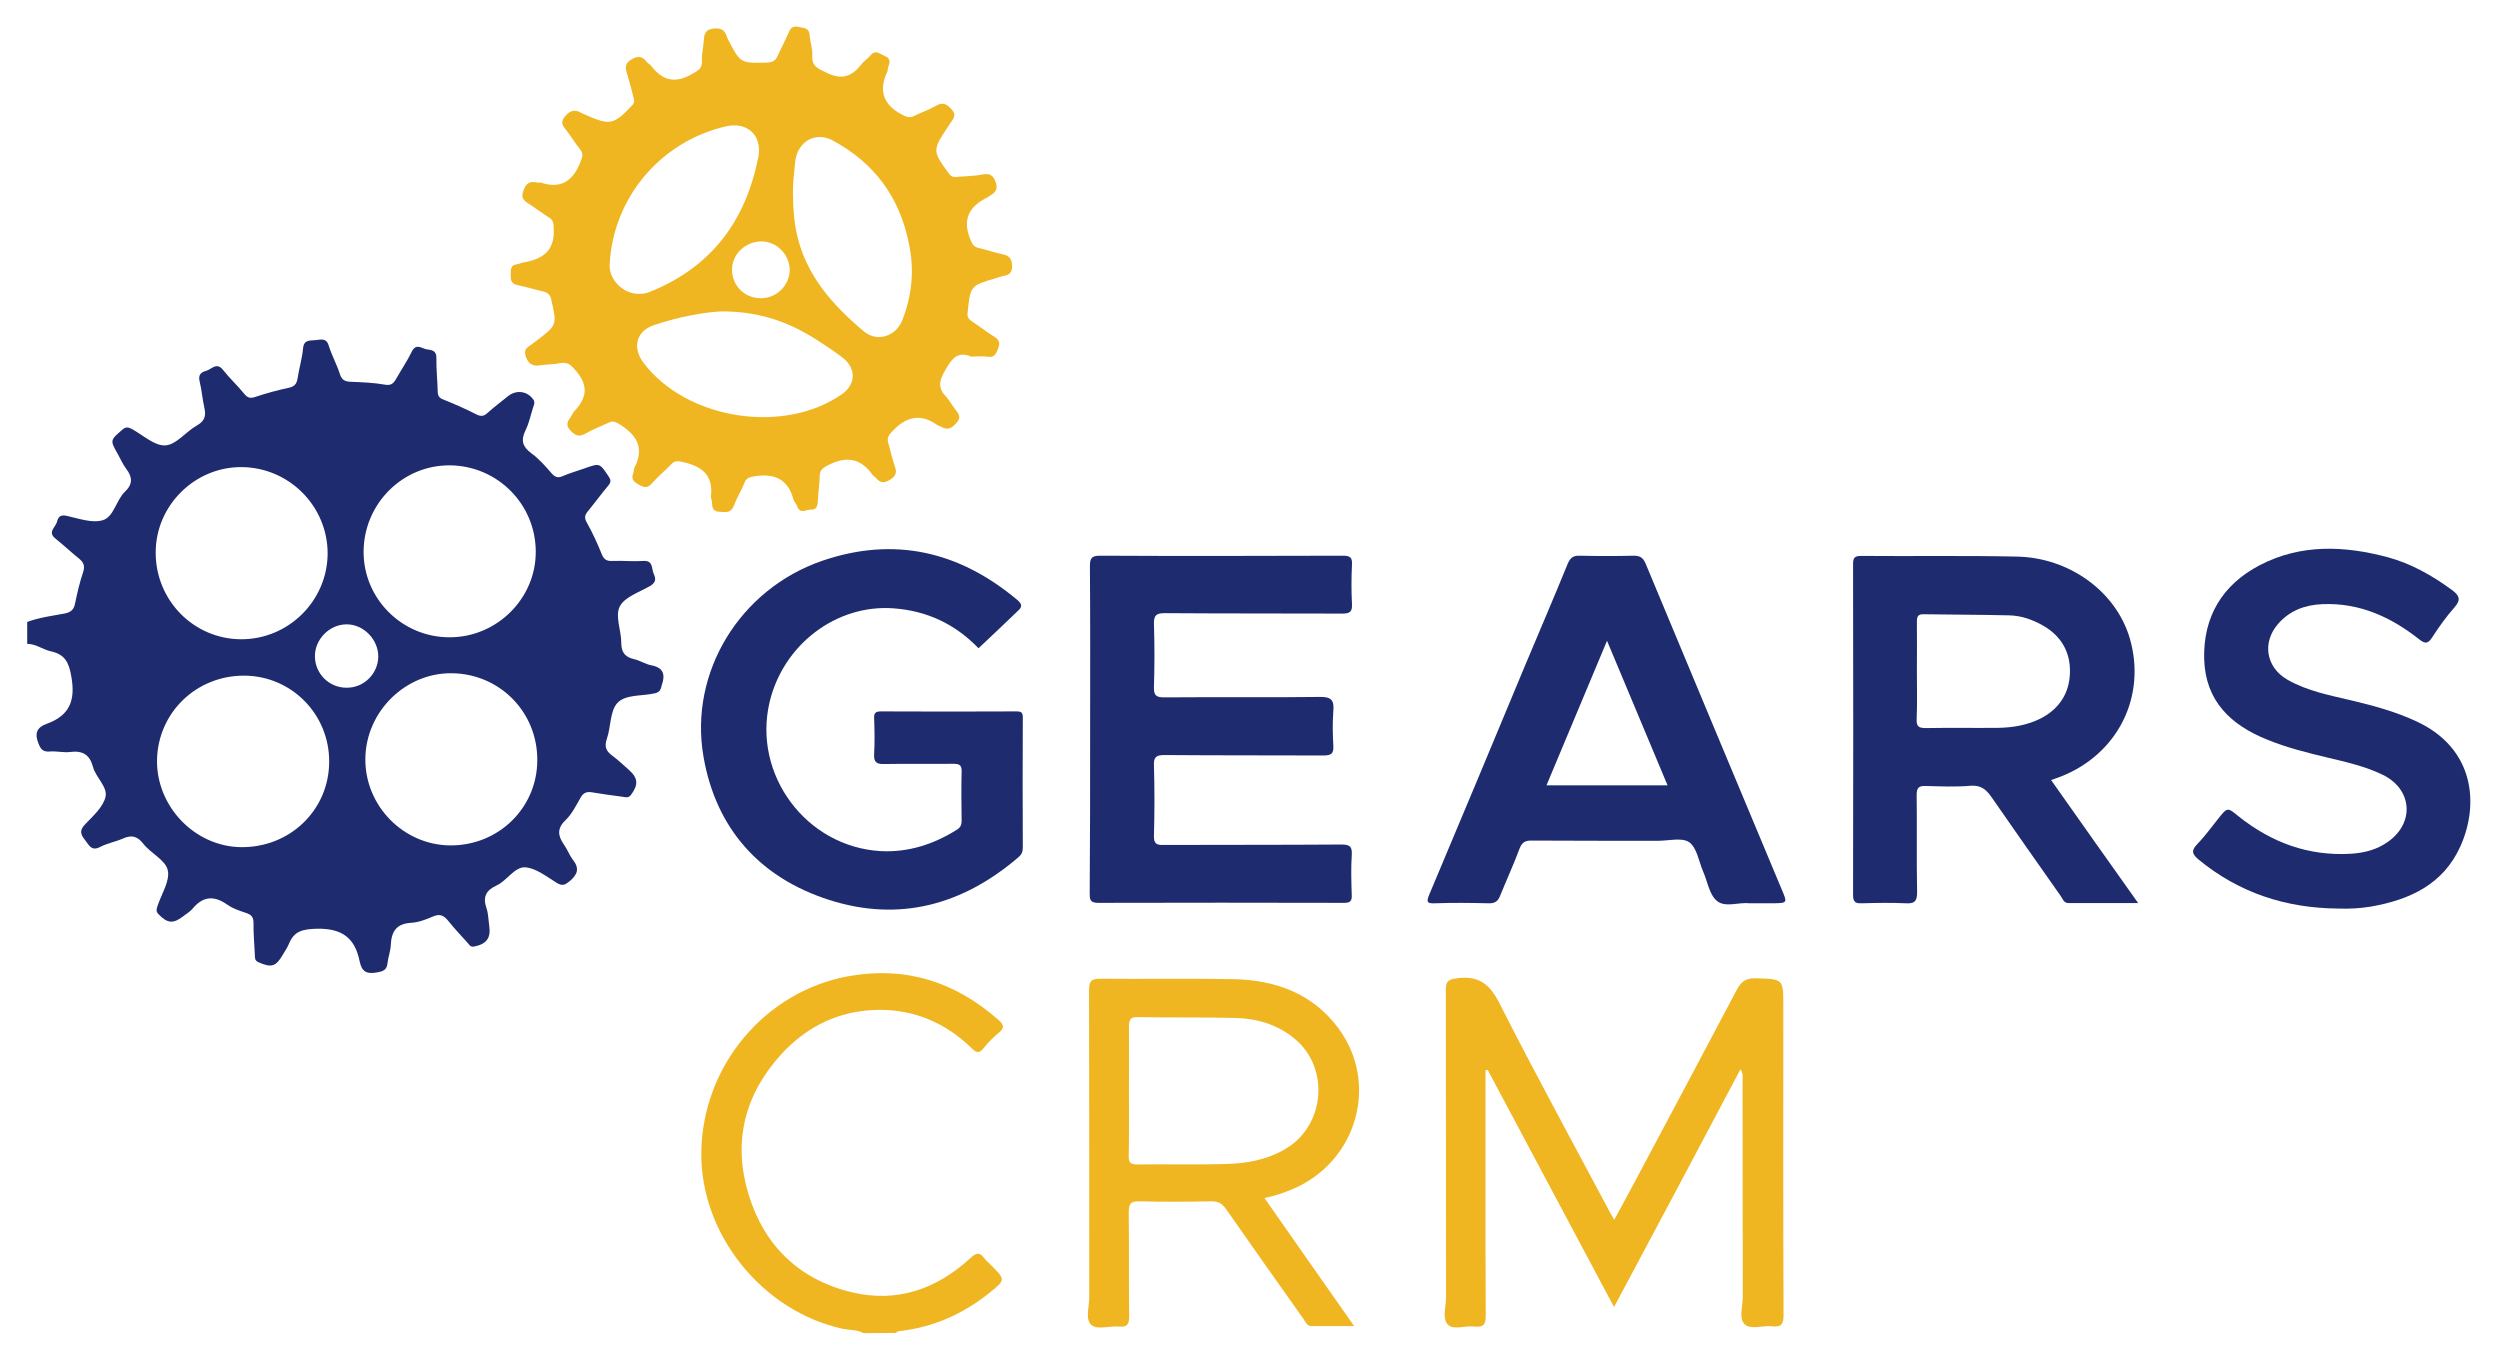
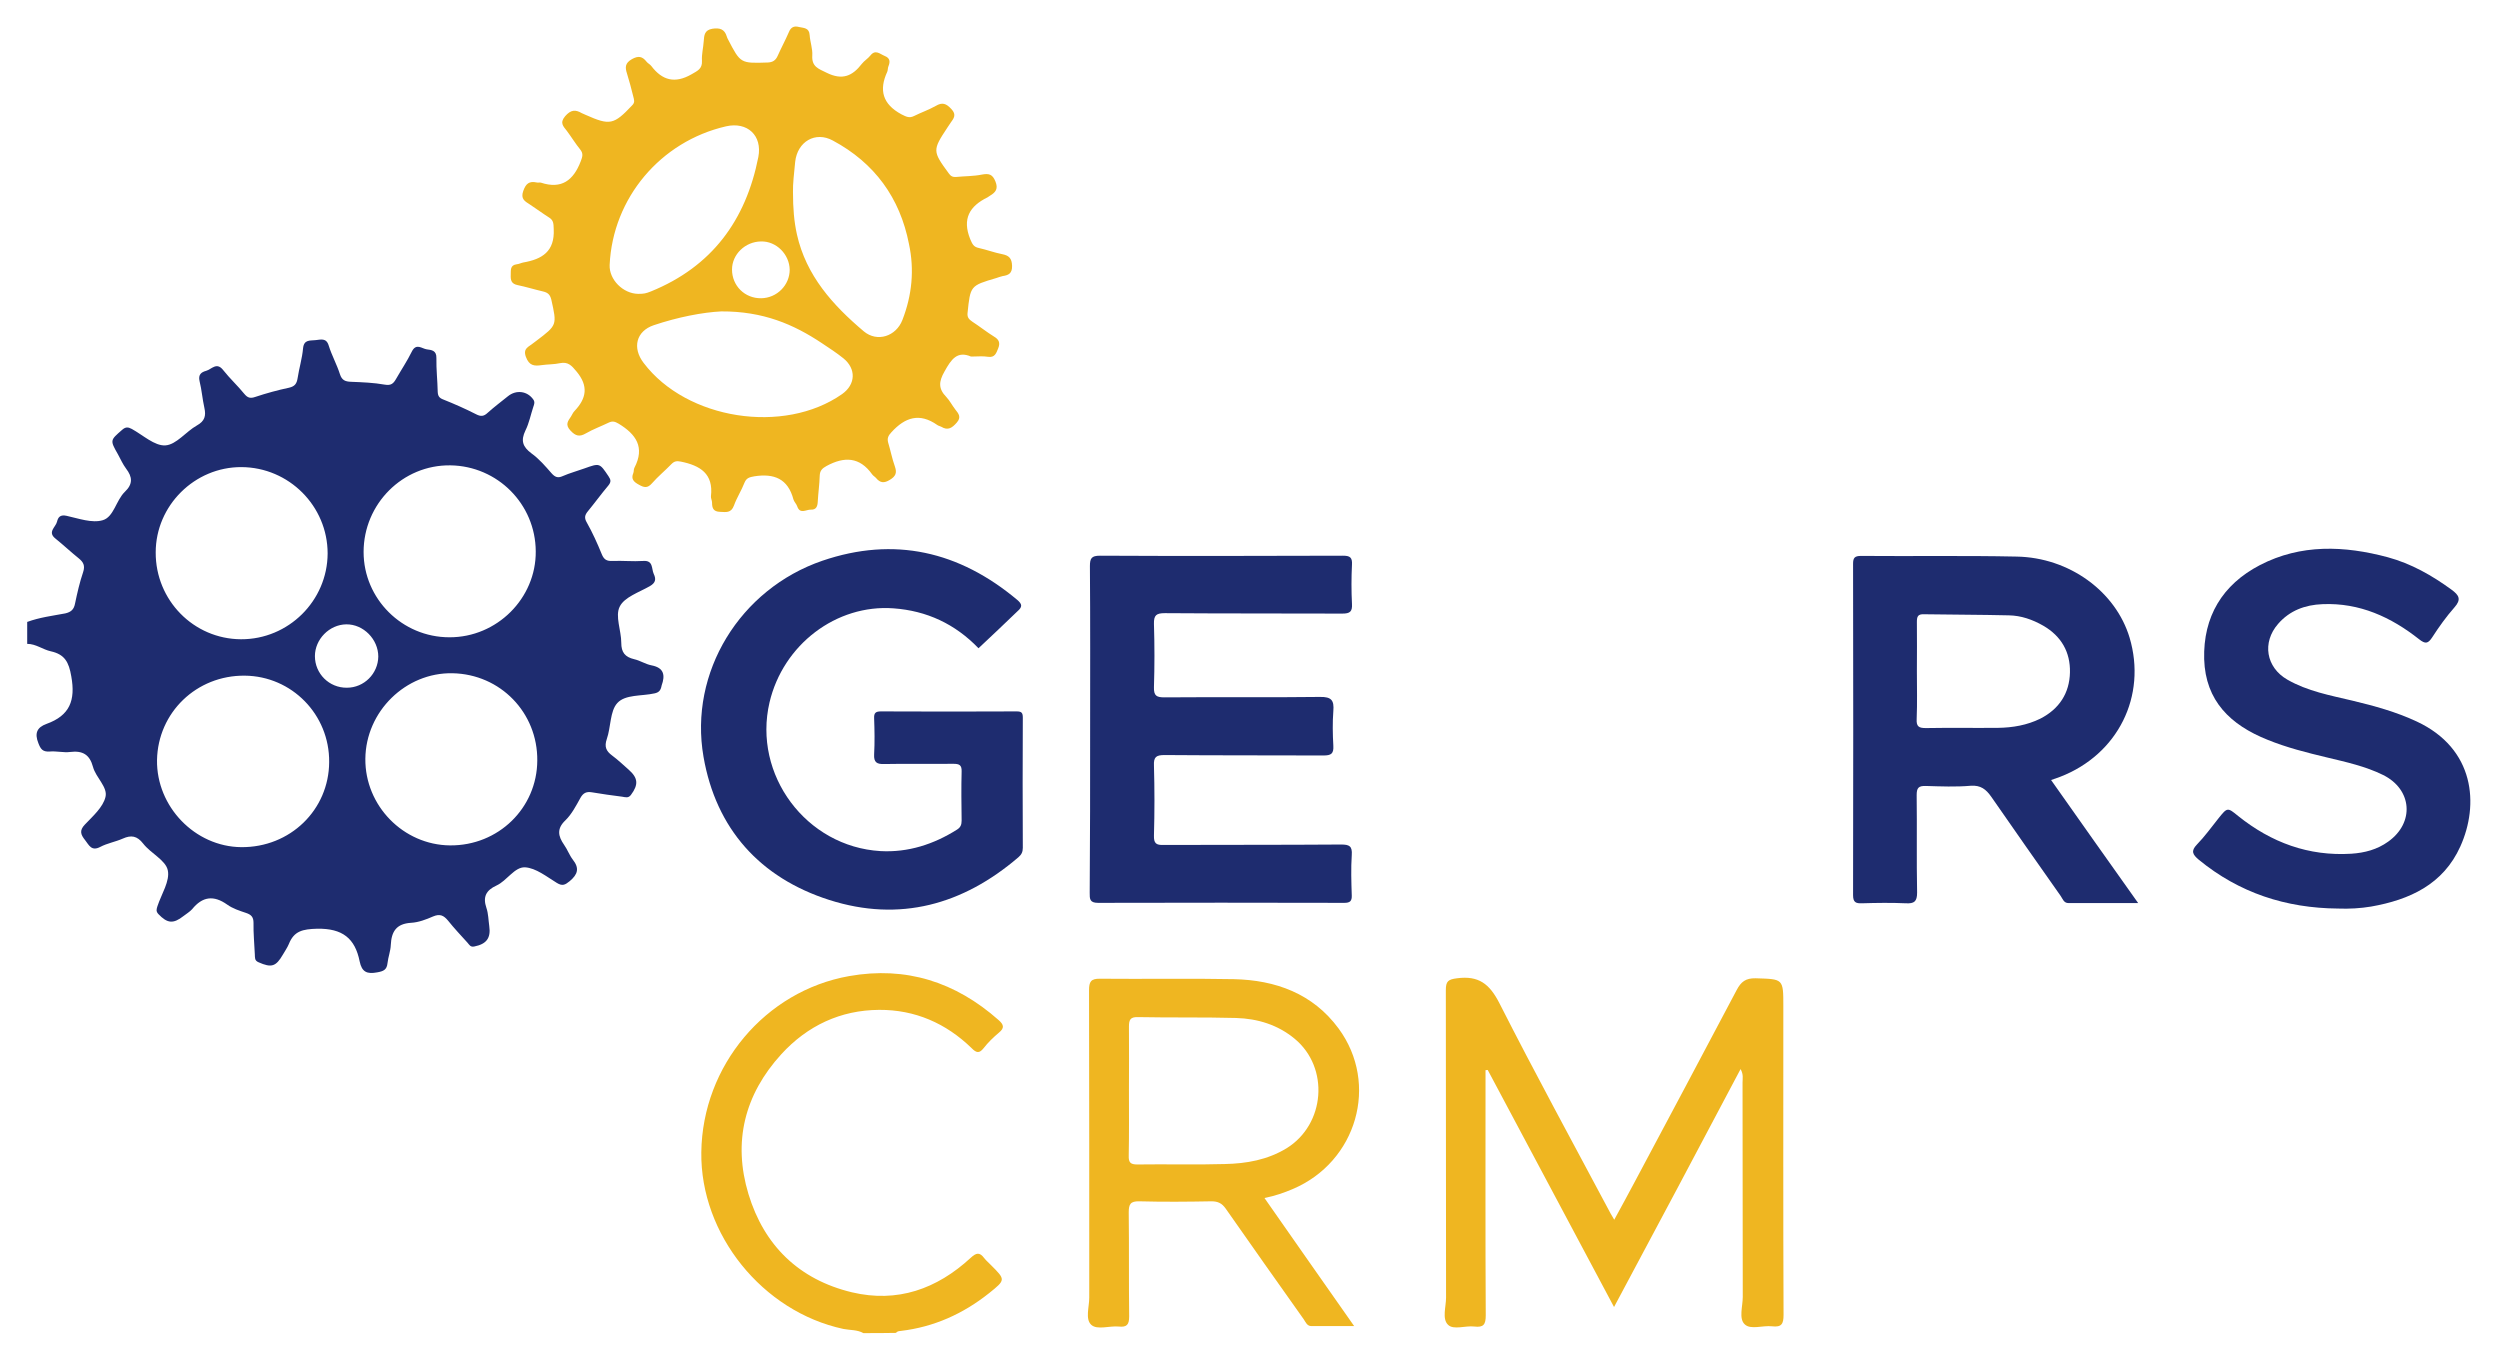
<svg xmlns="http://www.w3.org/2000/svg" version="1.1" id="Layer_1" x="0px" y="0px" viewBox="0 0 1140 620" style="enable-background:new 0 0 1140 620;" xml:space="preserve">
  <style type="text/css">
	.st0{fill:#EFB621;}
	.st1{fill:#1E2C6F;}
</style>
  <g>
    <path class="st0" d="M393.7,607.9c-2.8-1.6-6.1-1.3-9.1-1.9c-36.9-7.9-65.3-43.1-64.8-80.6c0.5-39.4,29.1-73.5,67.4-80.3   c26-4.6,48.5,2.7,68.1,20c2.4,2.1,2.9,3.6,0.2,5.8c-2.5,2.1-5,4.5-7,7.1c-2,2.5-3.3,2.1-5.4,0c-11.7-11.4-25.9-17.6-42.2-17.5   c-17.6,0.1-32.7,7.2-44.6,20.2c-16.8,18.4-22.2,40-15,63.8c7.1,23.4,23,39,47.2,44.8c20.7,4.9,38.7-1.5,54.1-15.7   c2.6-2.4,4.1-2.7,6.2,0.1c0.9,1.2,2.1,2.1,3.1,3.2c6.7,6.7,6.7,6.7-0.9,12.8c-11.8,9.4-25.1,15.4-40.2,17.2   c-0.8,0.1-1.7,0.1-2.2,0.9C403.7,607.9,398.7,607.9,393.7,607.9z" />
    <path class="st1" d="M497.1,333c0-24.9,0.1-49.9-0.1-74.8c0-3.6,0.7-4.8,4.6-4.8c36.9,0.2,73.9,0.1,110.8,0c3.2,0,4.3,0.8,4.1,4.1   c-0.3,6-0.3,12,0,17.9c0.2,3.5-0.9,4.4-4.4,4.4c-27-0.1-53.9,0-80.9-0.2c-3.9,0-5.1,0.9-5,4.9c0.3,9.6,0.3,19.3,0,28.9   c-0.1,3.9,1.2,4.6,4.8,4.6c23.6-0.2,47.3,0.1,70.9-0.2c5.3-0.1,6.5,1.6,6.1,6.4c-0.4,5.3-0.3,10.6,0,15.9c0.2,3.6-1,4.4-4.5,4.4   c-24.1-0.1-48.3,0-72.4-0.2c-3.8,0-5.1,0.8-4.9,4.8c0.3,10.6,0.3,21.3,0,31.9c-0.1,3.6,1,4.4,4.4,4.3c27-0.1,53.9,0,80.9-0.2   c3.8,0,5.2,0.7,4.9,4.8c-0.4,6.1-0.2,12.3,0,18.4c0.1,2.6-0.8,3.4-3.4,3.4c-37.4-0.1-74.9-0.1-112.3,0c-3.9,0-3.8-1.9-3.8-4.6   C497.1,382.5,497.1,357.7,497.1,333z" />
    <path class="st1" d="M446.2,295.6c-10.7-11.1-23.6-17.1-38.8-18.2c-26-1.9-50.3,16.5-56.5,42.9c-7.7,33,16.7,65.8,50.6,67.8   c12.6,0.7,24.3-3.1,34.9-9.8c1.6-1,2.1-2.2,2.1-4.1c-0.1-7.5-0.2-15,0-22.4c0.1-3-1.1-3.5-3.8-3.5c-10.5,0.1-21-0.1-31.5,0.1   c-3.3,0.1-4.8-0.7-4.6-4.4c0.3-5.5,0.2-11,0-16.5c-0.1-2.4,0.7-3.1,3.1-3.1c20.6,0.1,41.3,0.1,61.9,0c2.2,0,2.8,0.6,2.8,2.8   c-0.1,19.8-0.1,39.6,0,59.4c0,1.9-0.6,3.1-2,4.3c-25.3,21.7-54.2,29.7-86.2,19.5c-31.6-10.1-51.7-32.4-57.4-65.3   c-6.7-38.5,16.6-76.5,54.2-89.4c32.8-11.2,62.4-4.3,88.8,17.8c2.5,2.1,2.4,3.3,0.1,5.3C458.2,284.3,452.3,289.9,446.2,295.6z" />
    <path class="st0" d="M736,596c-19.4-36.5-38.5-72.3-57.6-108.1c-0.3,0-0.6,0.1-1,0.1c0,1.7,0,3.4,0,5.1c0,35.6-0.1,71.2,0.1,106.7   c0,4.2-1,5.6-5.2,5.1c-4.1-0.5-9.5,1.7-12-0.8c-2.8-2.7-0.9-8.2-0.9-12.4c-0.1-46.7,0-93.4-0.1-140.2c0-4,1-4.9,5.1-5.4   c9.8-1.3,14.8,2.5,19.3,11.3c16.4,32.3,33.7,64,50.7,95.9c0.4,0.7,0.8,1.4,1.7,2.9c3.3-6,6.3-11.6,9.3-17.2   c15.5-29.1,31.1-58.3,46.5-87.5c2-3.8,4.1-5.5,8.7-5.4c12.6,0.4,12.6,0.1,12.6,12.8c0,46.9-0.1,93.8,0.1,140.7   c0,4.1-0.9,5.7-5.2,5.2c-4.3-0.5-9.8,1.7-12.5-0.9c-2.8-2.6-0.9-8.2-0.9-12.5c-0.1-32.6,0-65.2-0.1-97.8c0-1.7,0.5-3.6-0.9-6.1   C774.5,523.9,755.5,559.5,736,596z" />
    <path class="st1" d="M1066.1,414.3c-23.7-0.2-45-7.1-63.5-22.3c-2.7-2.3-3.7-3.9-0.8-6.9c3.6-3.7,6.6-7.9,9.8-11.9   c4.1-5.1,4.1-5.1,9-1.1c15.1,12.1,32.1,18.4,51.6,17.2c6.1-0.4,11.8-1.9,16.8-5.5c12.1-8.6,11-23.8-2.3-30.4   c-8.1-4-16.9-5.9-25.6-8c-9.2-2.2-18.4-4.5-27.2-8.1c-16.7-6.7-28.2-17.6-28.8-36.7c-0.5-19.4,8.3-34,25.4-42.9   c18.7-9.7,38.5-8.9,58.3-3.6c10.7,2.9,20.2,8.3,29.1,14.8c3.4,2.5,4.6,4.4,1.3,8.1c-3.7,4.2-7,8.8-10.1,13.6   c-1.9,2.9-3.1,3.2-6,0.9c-12.8-10.1-27.1-16.7-44-16c-8,0.3-15,2.9-20.3,9c-7.4,8.5-5.5,19.8,4.2,25.4c9.2,5.3,19.6,7.2,29.7,9.6   c10,2.4,19.9,5.1,29.3,9.5c26.6,12.4,28.5,38,19.9,57c-7.8,17.3-23.1,24.3-40.7,27.4C1076.4,414.2,1071.3,414.5,1066.1,414.3z" />
    <path class="st1" d="M297.1,303.4c-2.7-0.5-5.2-2.2-7.9-2.8c-4.2-1-5.9-3.1-5.9-7.5c0-5.6-2.9-12.2-0.7-16.5   c2.1-4.3,8.8-6.5,13.7-9.3c2.6-1.5,3-3.1,1.8-5.6c-1.1-2.4-0.1-6.3-4.9-5.9c-4.6,0.3-9.3-0.2-14,0c-2.5,0.1-3.8-0.6-4.8-3.1   c-2-4.9-4.2-9.8-6.8-14.4c-1.3-2.2-0.9-3.5,0.5-5.2c3.2-3.9,6.1-7.9,9.3-11.7c1.3-1.6,1.2-2.6,0.1-4.2c-4.1-6.1-4-6.1-11-3.6   c-3.3,1.2-6.7,2.1-9.9,3.5c-2.2,1-3.5,0.5-5.1-1.3c-2.8-3.2-5.7-6.6-9.2-9.1c-4-3-4.9-5.8-2.7-10.4c1.7-3.4,2.4-7.2,3.6-10.8   c0.4-1.1,0.8-2.2,0-3.3c-2.7-3.9-7.8-4.6-11.6-1.5c-3.1,2.5-6.3,4.9-9.3,7.6c-1.7,1.6-3.1,1.7-5.2,0.6c-4.9-2.5-9.9-4.7-14.9-6.7   c-1.9-0.7-2.5-1.6-2.6-3.5c-0.1-5.1-0.7-10.3-0.6-15.4c0.1-3.6-2.3-3.7-4.4-4c-2.2-0.3-4.8-3-6.8,1c-2.1,4.3-4.8,8.3-7.2,12.5   c-1.2,2.1-2.3,3.1-5.1,2.6c-5.1-0.9-10.2-1.1-15.4-1.3c-2.7-0.1-4.2-0.7-5.1-3.5c-1.4-4.4-3.7-8.5-5.1-13c-1.1-3.7-3.7-2.7-6-2.5   c-2.4,0.3-5.3-0.4-5.7,3.7c-0.4,4.6-1.8,9.1-2.5,13.7c-0.4,2.5-1.3,3.7-3.9,4.3c-5.2,1.1-10.3,2.5-15.4,4.2c-2.3,0.8-3.5,0.4-5-1.4   c-3-3.7-6.6-7-9.6-10.8c-3-3.9-5.3-0.4-7.8,0.3c-2.2,0.6-3.7,1.7-3,4.7c1,4,1.3,8.2,2.2,12.2c0.8,3.6,0.2,6-3.4,8   c-5,2.8-9.4,8.8-14.4,9.1c-4.9,0.3-10.2-4.7-15.3-7.5c-1.7-0.9-2.8-1-4.4,0.4c-5.5,4.8-5.6,4.7-1.9,11.2c1.2,2.2,2.2,4.5,3.7,6.5   c2.9,3.8,3.2,7-0.6,10.6c-4,3.9-5,11.4-10,12.9c-4.9,1.5-11.1-0.8-16.6-2c-2.8-0.6-3.8,0.6-4.3,2.7c-0.6,2.5-4.5,4.7-0.7,7.7   c3.6,2.9,7,6.1,10.6,9c2.1,1.7,3,3.3,2,6.3c-1.6,4.7-2.7,9.6-3.7,14.4c-0.5,2.6-1.8,3.8-4.4,4.4c-5.8,1.1-11.7,1.8-17.4,3.9   c0,3.3,0,6.7,0,10c4,0,7.1,2.6,10.8,3.4c6.3,1.4,8.2,4.9,9.3,11.4c2,11-0.7,17.9-11.3,21.7c-4.4,1.6-5.5,4.3-3.7,8.8   c1,2.6,1.9,4,5.1,3.8c3.1-0.3,6.4,0.6,9.4,0.2c5.7-0.7,8.9,1.2,10.4,6.8c1.3,4.9,6.8,9.2,5.7,13.7c-1.1,4.7-5.8,8.8-9.4,12.6   c-2.7,2.8-1.8,4.7,0.1,7.1c1.8,2.3,2.9,5.2,6.9,3.1c3.2-1.7,6.9-2.3,10.3-3.8c3.8-1.7,6.5-1.3,9.3,2.3c3.4,4.4,10.2,7.5,11.2,12.1   c1.1,4.9-2.9,10.9-4.7,16.4c-0.4,1.3-0.8,2.3,0.4,3.6c4.1,4.3,6.8,4.6,11.5,0.9c1.3-1,2.8-1.9,3.9-3.1c4.7-5.8,9.8-6.5,16-2.1   c2.5,1.8,5.6,2.8,8.6,3.8c2.4,0.8,3.4,1.9,3.4,4.5c-0.1,4.8,0.4,9.6,0.6,14.4c0.1,1.5-0.2,2.8,1.7,3.6c5.9,2.6,7.9,2,11.1-3.5   c0.9-1.6,2-3.1,2.7-4.8c2.4-6,6.3-6.8,12.9-7c11.6-0.2,17.3,4.4,19.4,14.9c1,4.8,3.3,5.9,8,5c2.9-0.5,4.4-1.2,4.7-4.2   c0.3-2.8,1.4-5.5,1.5-8.3c0.3-6.1,2.5-9.7,9.3-10.1c3.4-0.2,6.8-1.5,10-2.9c3.1-1.3,4.8-0.5,6.8,1.9c2.8,3.5,5.9,6.8,8.9,10.1   c0.8,0.9,1.3,2.1,3.1,1.7c5.5-1.1,7.6-3.8,6.8-9.3c-0.4-2.8-0.4-5.7-1.3-8.3c-1.7-5-0.2-8,4.6-10.2c4.8-2.2,8.2-8.5,13-8.3   c5,0.3,9.9,4.3,14.5,7.1c2.6,1.6,3.8,0.9,5.9-0.8c3.7-3.1,4.5-5.9,1.4-9.8c-1.6-2.1-2.5-4.7-4-6.8c-2.7-3.9-3.4-7.3,0.6-11.1   c2.9-2.8,4.9-6.7,6.9-10.3c1.3-2.3,2.8-2.9,5.2-2.5c4.6,0.8,9.2,1.4,13.8,2c1.4,0.2,2.8,0.8,4-0.8c3.5-4.7,3.3-7.7-1-11.5   c-2.5-2.2-4.9-4.5-7.6-6.5c-2.7-2-3.6-4-2.4-7.5c1.9-5.4,1.4-12.7,4.8-16.4c3.6-4,11.1-3.1,16.9-4.4c2-0.4,2.9-1.3,3.3-3.6   C303.4,307.9,302.8,304.5,297.1,303.4z M205.4,212.2c21.5,0.3,38.8,17.7,38.9,39.2c0.2,21.4-17.7,39.3-39.4,39.2   c-21.5,0-39.1-17.5-39.1-38.9C165.8,229.8,183.6,211.9,205.4,212.2z M110.1,213c21.7,0.1,39.3,17.8,39.3,39.4   c-0.1,21.6-17.9,39.2-39.5,39.1c-21.6-0.1-39-17.8-38.9-39.6C71,230.5,88.8,212.9,110.1,213z M110,386.3   c-21.1-0.2-38.7-18.5-38.4-39.7c0.4-21.7,18-38.7,40-38.5c21.5,0.2,38.7,17.8,38.5,39.4C150,369.3,132.3,386.5,110,386.3z    M158.2,313.6c-8.1,0.1-14.6-6.4-14.6-14.4c0-7.7,6.6-14.4,14.3-14.5c7.8-0.1,14.6,6.8,14.6,14.7   C172.4,307.2,166,313.6,158.2,313.6z M205.2,385.5c-21.3-0.2-38.8-18.1-38.6-39.5c0.2-21.6,18.4-39.4,39.7-39   c21.9,0.4,38.9,18,38.7,39.8C244.9,368.5,227.2,385.7,205.2,385.5z" />
    <path class="st0" d="M461.5,121.2c-0.1-3.4-1.4-4.7-4.5-5.3c-3.6-0.7-7-2-10.6-2.8c-2.5-0.5-3-1.8-4-4.1c-3.7-9.2-0.3-15,7.9-19   c0.4-0.2,0.8-0.6,1.2-0.8c2.5-1.5,3.8-3.1,2.4-6.5c-1.3-3.2-2.9-3.7-6.1-3.1c-3.9,0.8-7.9,0.7-11.9,1.1c-1.5,0.1-2.4-0.4-3.3-1.7   c-7.4-10.1-7.4-10.5-0.6-20.8c0.5-0.7,0.9-1.4,1.4-2.1c1.4-2,3-3.7,0.4-6.4c-2.3-2.5-4.1-3.2-7.1-1.4c-3.2,1.8-6.7,3-9.9,4.6   c-2.2,1.1-3.6,0.3-5.8-0.8c-8.5-4.6-10.3-11-6.4-19.4c0.3-0.7,0.2-1.7,0.5-2.4c0.9-2.2,0.8-3.8-1.7-4.8c-2.2-0.9-4.2-3.1-6.5-0.2   c-1.1,1.4-2.8,2.4-3.9,3.8c-4.3,5.6-8.9,7.6-16,4.1c-3.9-1.9-6.9-2.8-6.6-7.9c0.2-3.1-1-6.2-1.2-9.3c-0.2-3.4-2.7-3.2-4.9-3.7   c-2.2-0.6-3.7,0.1-4.6,2.4c-1.6,3.7-3.5,7.2-5.1,10.8c-0.9,2-2.2,2.9-4.5,3C337.7,28.9,337.7,29,332,18c-0.2-0.4-0.5-0.9-0.6-1.4   c-1-3.3-3.2-4-6.5-3.5c-3.7,0.6-3.8,3-4,5.7c-0.2,3-1,6-0.8,8.9c0.2,3.8-2.1,4.6-4.8,6.2c-7.5,4.3-13.3,2.8-18.3-3.8   c-0.6-0.8-1.6-1.2-2.2-2c-1.9-2.4-3.7-2.8-6.7-1.1c-3.1,1.8-3.1,3.7-2.2,6.5c1.1,3.5,2,7,2.9,10.6c0.3,1.3,0.9,2.6-0.6,4   c-8.3,8.8-10.1,9.2-21.1,4.3c-0.6-0.3-1.2-0.5-1.8-0.8c-2.9-1.7-5-1.6-7.6,1.4c-2.6,3.1-0.8,4.6,0.8,6.7c2.1,2.8,3.9,5.8,6.1,8.5   c1.5,1.9,1,3.3,0.2,5.4c-3.3,8.6-8.7,12.8-18.1,9.7c-0.6-0.2-1.3,0.1-2-0.1c-3.4-0.7-4.9,0.5-6.1,3.9c-1.3,3.7,0.8,4.7,3.1,6.2   c2.9,1.9,5.7,4,8.7,5.9c2.1,1.3,2,2.9,2.1,5.3c0.5,10.2-5.3,13.7-13.9,15.2c-1,0.2-1.9,0.7-2.9,0.8c-3.2,0.4-2.7,2.7-2.8,4.8   c-0.1,2.4,0.2,4.1,3.1,4.7c3.9,0.8,7.7,2,11.6,2.9c2.1,0.5,3.2,1.3,3.8,3.7c2.6,11.7,2.7,11.6-6.8,18.8c-0.5,0.4-1.1,0.8-1.6,1.2   c-1.9,1.6-4.6,2.2-3.2,6.1c1.5,4.1,3.8,4.3,7.2,3.8c2.8-0.4,5.7-0.3,8.4-0.9c3.6-0.7,5.2,1,7.5,3.8c5.5,6.6,4.6,12.2-0.9,18   c-0.7,0.7-1.1,1.7-1.6,2.5c-1.4,2.1-2.8,3.7-0.3,6.4c2.4,2.6,4.2,3,7.1,1.3c3.3-1.9,6.9-3.2,10.4-4.9c1.7-0.8,2.8-0.5,4.5,0.5   c7.9,4.8,12.1,10.7,7.2,20.1c-0.4,0.7-0.2,1.7-0.5,2.4c-1.2,2.8,0.3,4.1,2.5,5.3c2.3,1.3,3.9,1.8,6-0.6c2.7-3.1,6-5.8,8.9-8.8   c1.3-1.3,2.4-1.5,4.3-1.1c8.8,1.8,14.9,5.5,13.7,15.8c-0.1,0.9,0.5,1.9,0.5,2.9c0,2.5,0.6,4.1,3.6,4.2c2.7,0.1,5.1,0.7,6.4-2.9   c1.3-3.6,3.4-6.8,4.8-10.4c0.9-2.2,2.3-2.5,4.5-2.9c9-1.4,15.3,1.1,17.8,10.5c0.3,1.1,1.3,2,1.7,3.1c1.3,3.9,4.1,1.5,6.3,1.6   c2.4,0.1,3-1.5,3.1-3.6c0.2-4,0.8-7.9,0.9-11.9c0.1-2.3,1.1-3.3,3.1-4.4c8.1-4.4,15.1-4.2,20.8,3.8c0.5,0.7,1.3,1.1,1.8,1.7   c1.9,2.3,3.7,2.4,6.3,0.8c2.6-1.6,3.3-3.1,2.3-6c-1.3-3.6-2-7.4-3.1-11c-0.5-1.9,0-3.1,1.5-4.7c6.2-6.8,12.8-9,20.9-3.3   c0.5,0.4,1.3,0.5,1.8,0.8c3.1,1.9,5,0.5,7.1-1.9c2.2-2.5,0.8-4.1-0.7-6c-1.4-1.8-2.5-4-4.1-5.7c-3.6-3.7-3.5-6.9-0.8-11.6   c3.1-5.6,5.8-9.5,12.1-6.8c3,0,5.4-0.3,7.7,0.1c3.2,0.5,3.8-1.7,4.7-3.9c1-2.5,0.3-4-1.9-5.3c-3.4-2.1-6.5-4.6-9.9-6.8   c-1.4-1-2.4-1.8-2.2-3.9c1.3-12.5,1.2-12.5,13.1-16c1-0.3,1.9-0.7,2.9-0.9C459.9,125.5,461.6,124.7,461.5,121.2z M360.1,123   c0,7-5.8,12.9-13,13c-7.5,0.1-13.3-5.7-13.3-13.1c0-6.9,6-12.7,13.2-12.8C354,109.9,360,116,360.1,123z M278,120.8   c1.4-30.4,23.1-56.3,53.1-63.2c9.7-2.2,16.6,4.2,14.7,14c-5.7,28.9-21.2,50-49,61.3c-2.3,0.9-3.1,1.1-5.8,1.1   C284.1,133.9,277.7,127.5,278,120.8z M384,179.7c-26.5,18.6-70.9,11.7-90.5-14.2c-5.3-6.9-3.4-14.5,4.6-17.2   c11-3.7,22.4-5.9,30.8-6.3c19.1-0.1,33,5.9,45.9,14.5c3.3,2.2,6.7,4.4,9.8,6.9C390.5,168.2,390.2,175.3,384,179.7z M411.5,145.9   c-2.9,7.5-11.5,10.3-17.6,5.2c-14.1-11.9-26.3-25.4-30.5-44.2c-1.3-5.9-1.8-11.8-1.8-19.4c-0.1-3.5,0.5-8.6,1-13.7   c1-9.2,9.2-14.1,17.2-9.7c19,10.2,30.6,26.1,34.7,47.2C417,123,415.9,134.6,411.5,145.9z" />
    <path class="st1" d="M935.3,355.7c1.7-0.6,3-1.1,4.2-1.5c26.3-10.2,39.5-36.8,31.6-63.4c-6.3-21-27.4-36.6-51.6-37   c-23.6-0.5-47.3-0.1-70.9-0.3c-2.9,0-3.6,0.9-3.6,3.6c0.1,50.4,0.1,100.7,0,151.1c0,3.3,1.3,3.8,4.1,3.7c6.7-0.2,13.3-0.3,20,0   c3.8,0.2,5.1-0.8,5.1-4.9c-0.3-14.8,0-29.6-0.2-44.4c0-3.3,0.8-4.3,4.2-4.2c6.8,0.2,13.7,0.5,20.5-0.1c4.5-0.3,6.9,1.6,9.3,5   c10.5,15.2,21.1,30.2,31.7,45.3c0.9,1.3,1.4,3.2,3.5,3.2c10.2,0,20.5,0,31.8,0C961.4,392.7,948.5,374.4,935.3,355.7z M911.1,331.9   c-11,0.1-21.9-0.1-32.9,0.1c-3.1,0-4.4-0.6-4.2-4.1c0.3-7.3,0.1-14.6,0.1-21.9c0-7.5,0.1-14.9,0-22.4c0-2.4,0.4-3.6,3.2-3.5   c12.9,0.2,25.9,0.2,38.8,0.5c5.5,0.1,10.7,1.9,15.6,4.7c8.3,4.8,12.4,12.1,12.2,21.3c-0.2,9.5-4.9,16.7-13.5,21.1   C924.3,330.7,917.8,331.8,911.1,331.9z" />
-     <path class="st1" d="M812.6,405.9c-20.8-49.6-41.5-99.3-62.2-148.9c-1.2-2.8-2.6-3.6-5.5-3.6c-8.1,0.2-16.3,0.2-24.5,0   c-3-0.1-4.3,0.9-5.5,3.6c-6.3,15.5-12.9,30.8-19.4,46.3c-14.5,34.8-29,69.7-43.7,104.5c-1.3,3.2-1.4,4.3,2.5,4.1   c8.1-0.3,16.3-0.2,24.5,0c2.7,0.1,4.2-0.8,5.2-3.3c2.9-7.2,6.2-14.3,8.9-21.6c1.2-3.1,2.8-3.8,5.8-3.7c19.1,0.1,38.3,0.1,57.4,0.1   c4.8,0,10.8-1.6,14.1,0.6c3.5,2.4,4.4,8.5,6.3,13.1c2.1,4.7,2.9,10.8,6.4,13.7c3.8,3.2,10.2,0.5,14.6,1.1c4.2,0,7.6,0,10.9,0   C815,411.8,815.1,411.8,812.6,405.9z M705.2,358.1c9.1-21.8,18.2-43.4,27.6-65.9c9.4,22.4,18.4,43.9,27.6,65.9   C741.8,358.1,723.9,358.1,705.2,358.1z" />
    <path class="st0" d="M589.5,542.2c29.2-12.4,39.5-47.9,20.9-73.2c-11.7-15.9-28.7-22.1-47.8-22.5c-20.3-0.4-40.6,0-60.9-0.2   c-4.3-0.1-5.1,1.4-5.1,5.3c0.1,46.7,0.1,93.4,0.1,140.1c0,4.3-1.9,9.8,0.9,12.4c2.7,2.5,8.3,0.4,12.5,0.8c3.7,0.4,4.8-0.8,4.8-4.6   c-0.2-15.8,0-31.6-0.2-47.4c0-3.7,0.7-5.2,4.8-5.1c11,0.3,22,0.2,32.9,0c3,0,4.8,0.9,6.5,3.3c11.8,16.9,23.7,33.7,35.6,50.5   c0.9,1.3,1.5,3.1,3.5,3.1c6.2,0,12.4,0,19.5,0c-14-19.9-27.4-39.1-40.9-58.4C581.5,545.3,585.5,543.9,589.5,542.2z M558.5,530.8   c-13.3,0.4-26.6,0-39.9,0.2c-3.1,0-4-0.9-3.9-4c0.2-10,0.1-19.9,0.1-29.9c0-9.6,0.1-19.3,0-28.9c0-3,0.5-4.5,4-4.4   c15,0.3,29.9,0,44.9,0.4c9.8,0.3,19,3.1,26.7,9.5c15.9,13.2,13.9,39-3.7,49.9C578,528.9,568.4,530.6,558.5,530.8z" />
  </g>
</svg>